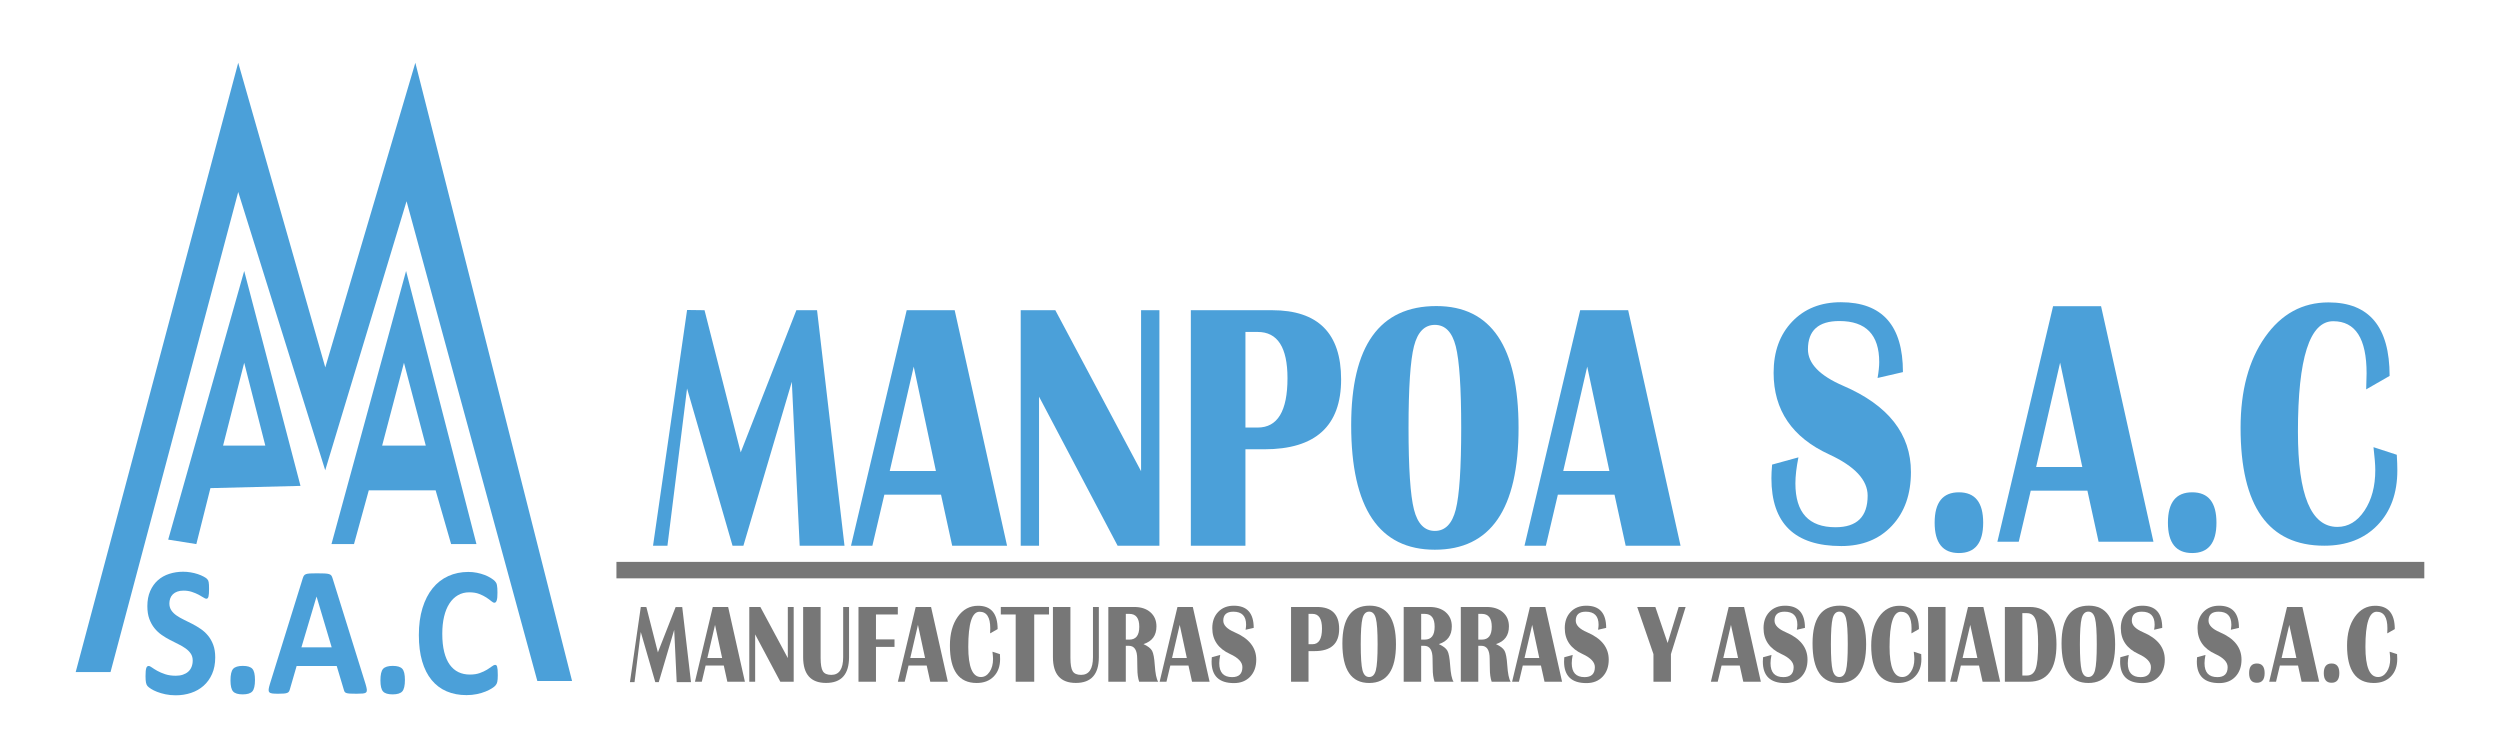
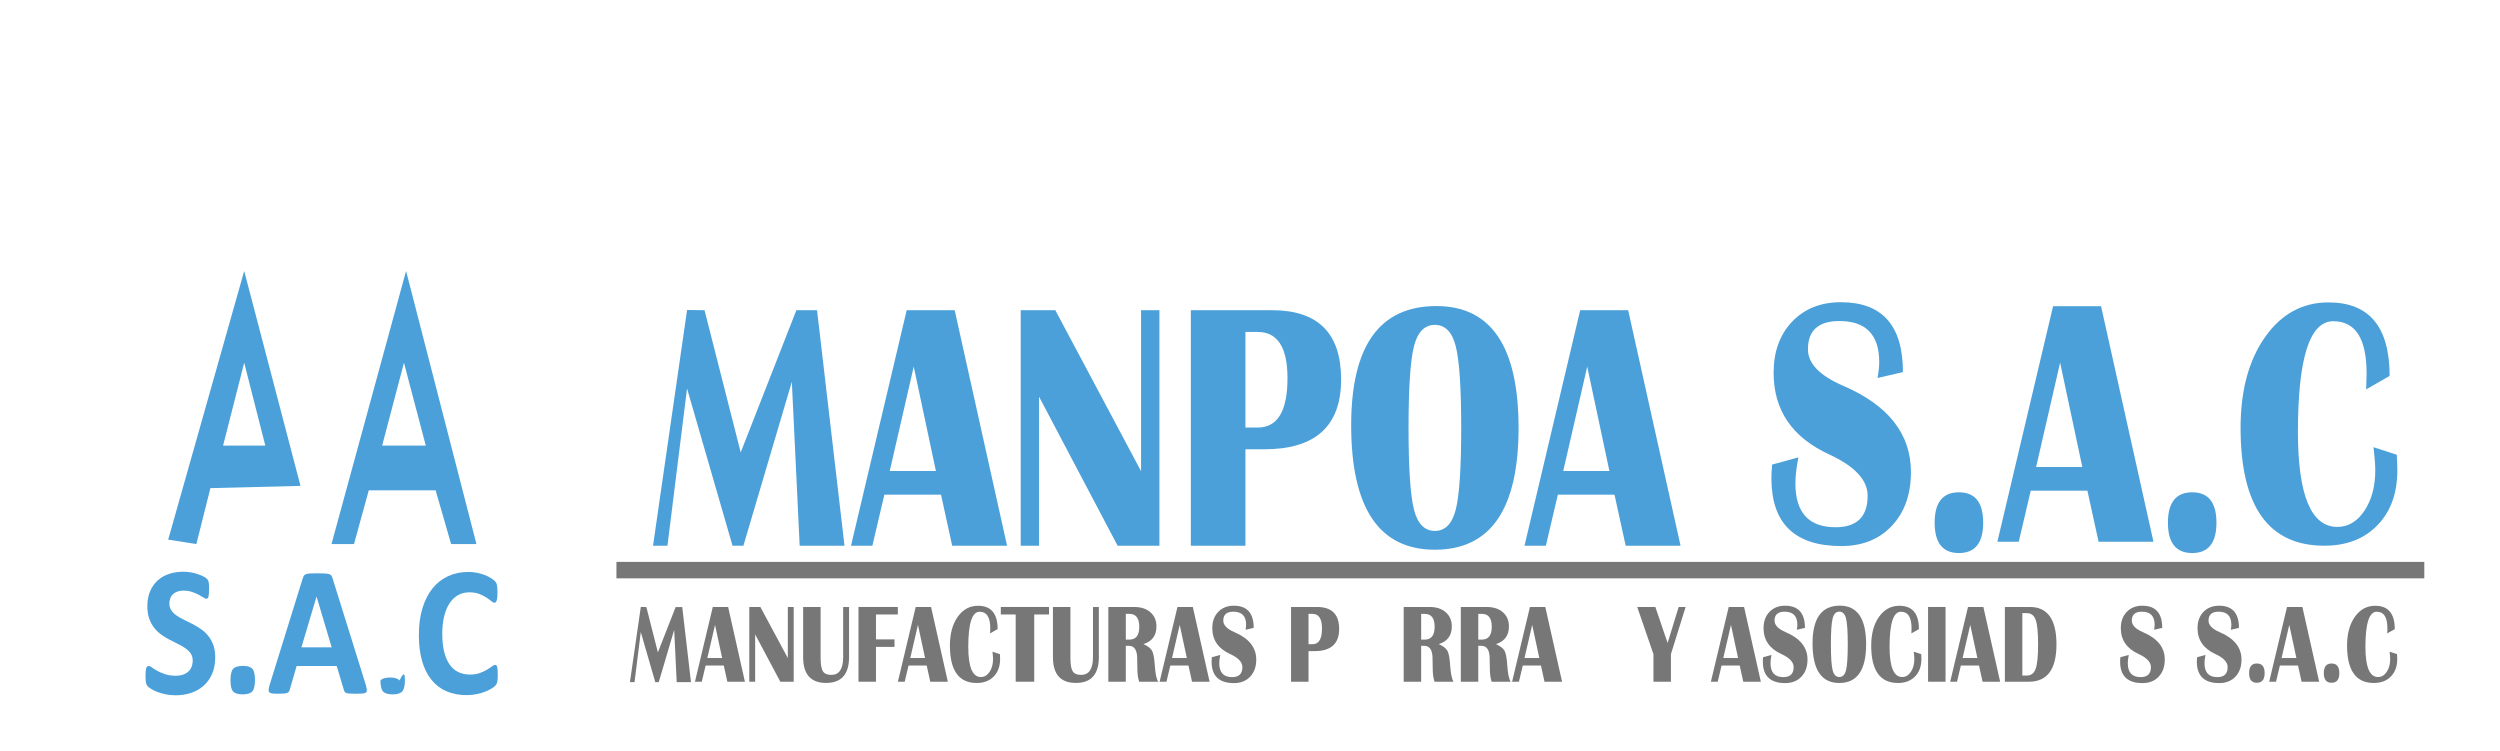
<svg xmlns="http://www.w3.org/2000/svg" version="1.1" id="Capa_1" x="0px" y="0px" width="841.89px" height="253px" viewBox="0 0 841.89 253" enable-background="new 0 0 841.89 253" xml:space="preserve">
  <g>
-     <polygon fill="#4BA0D9" points="80.222,21.132 25.491,226.314 37.219,226.314 80.222,64.656 109.519,158.368 136.909,67.765    180.949,229.33 192.647,229.33 139.87,21.132 109.543,123.723  " />
    <path fill="#4BA0D9" d="M82.236,91.252l-25.597,90.467l9.48,1.508l4.74-18.847l30.337-0.754L82.236,91.252z M82.236,122.161   l7.11,27.894h-14.22L82.236,122.161z" />
    <path fill="#4BA0D9" d="M136.748,91.252l-25.123,91.974h7.584l4.977-18.093h22.516l5.214,18.093h8.532L136.748,91.252z    M128.689,150.055l7.347-27.894l7.347,27.894H128.689z" />
    <g>
      <path fill="#4BA0D9" d="M72.479,221.386c0,2.111-0.352,3.965-1.055,5.558c-0.704,1.595-1.657,2.924-2.861,3.99    c-1.204,1.066-2.611,1.869-4.222,2.406c-1.611,0.538-3.333,0.808-5.166,0.808c-1.241,0-2.393-0.114-3.458-0.342    c-1.065-0.228-2.004-0.501-2.819-0.823c-0.815-0.32-1.496-0.657-2.041-1.009c-0.546-0.352-0.94-0.663-1.18-0.931    c-0.241-0.269-0.412-0.657-0.514-1.165c-0.102-0.507-0.153-1.237-0.153-2.189c0-0.642,0.018-1.18,0.056-1.615    c0.037-0.435,0.097-0.787,0.181-1.056c0.083-0.269,0.194-0.461,0.333-0.575c0.139-0.113,0.301-0.171,0.486-0.171    c0.259,0,0.625,0.171,1.097,0.512c0.472,0.342,1.079,0.72,1.819,1.134c0.74,0.414,1.625,0.791,2.652,1.133    c1.028,0.342,2.217,0.512,3.569,0.512c0.889,0,1.685-0.119,2.389-0.357c0.704-0.238,1.301-0.574,1.791-1.009    c0.49-0.434,0.865-0.973,1.125-1.615c0.259-0.641,0.389-1.355,0.389-2.142c0-0.911-0.222-1.692-0.667-2.344    c-0.444-0.652-1.023-1.232-1.736-1.739c-0.713-0.507-1.523-0.983-2.43-1.428c-0.907-0.445-1.843-0.916-2.805-1.413    c-0.963-0.497-1.898-1.06-2.805-1.692c-0.907-0.632-1.718-1.387-2.43-2.267c-0.713-0.88-1.292-1.92-1.736-3.121    c-0.444-1.2-0.667-2.639-0.667-4.316c0-1.925,0.319-3.618,0.958-5.077c0.639-1.459,1.5-2.67,2.583-3.633    c1.083-0.963,2.361-1.682,3.833-2.158c1.472-0.476,3.032-0.714,4.68-0.714c0.851,0,1.703,0.072,2.555,0.217    c0.851,0.145,1.648,0.342,2.389,0.59c0.74,0.249,1.398,0.528,1.972,0.839c0.574,0.311,0.954,0.569,1.139,0.776    c0.185,0.208,0.31,0.384,0.375,0.528c0.065,0.145,0.12,0.337,0.167,0.574c0.046,0.239,0.079,0.539,0.097,0.9    c0.018,0.363,0.028,0.813,0.028,1.351c0,0.601-0.014,1.108-0.042,1.522c-0.028,0.414-0.074,0.755-0.139,1.024    c-0.065,0.269-0.157,0.466-0.278,0.59c-0.121,0.124-0.282,0.186-0.486,0.186c-0.204,0-0.528-0.145-0.972-0.435    c-0.444-0.289-0.991-0.605-1.639-0.947c-0.649-0.342-1.398-0.652-2.25-0.931c-0.852-0.28-1.787-0.42-2.805-0.42    c-0.796,0-1.491,0.109-2.083,0.326c-0.593,0.217-1.088,0.518-1.486,0.9c-0.399,0.384-0.694,0.844-0.889,1.382    c-0.194,0.539-0.292,1.108-0.292,1.708c0,0.89,0.218,1.661,0.653,2.313c0.435,0.652,1.018,1.232,1.75,1.739    c0.731,0.507,1.56,0.983,2.486,1.428c0.926,0.445,1.87,0.916,2.833,1.413c0.962,0.496,1.907,1.061,2.833,1.692    c0.926,0.632,1.75,1.387,2.472,2.267c0.722,0.88,1.305,1.915,1.75,3.105C72.256,218.37,72.479,219.772,72.479,221.386z" />
      <path fill="#4BA0D9" d="M85.866,228.963c0,1.925-0.301,3.219-0.903,3.881c-0.602,0.662-1.68,0.993-3.236,0.993    s-2.629-0.326-3.222-0.978c-0.593-0.652-0.889-1.889-0.889-3.711c0-1.946,0.301-3.25,0.903-3.912    c0.601-0.663,1.69-0.994,3.263-0.994c1.537,0,2.601,0.326,3.194,0.978C85.57,225.873,85.866,227.121,85.866,228.963z" />
      <path fill="#4BA0D9" d="M123.111,230.391c0.222,0.745,0.361,1.335,0.417,1.77c0.056,0.434-0.019,0.761-0.222,0.978    c-0.204,0.218-0.565,0.352-1.083,0.404c-0.518,0.051-1.232,0.077-2.139,0.077c-0.944,0-1.68-0.015-2.208-0.046    c-0.528-0.031-0.93-0.094-1.208-0.186c-0.278-0.094-0.472-0.222-0.583-0.388s-0.204-0.383-0.278-0.652l-2.416-8.073H99.892    l-2.278,7.856c-0.074,0.29-0.171,0.533-0.292,0.73c-0.121,0.197-0.315,0.352-0.583,0.465c-0.268,0.114-0.649,0.191-1.139,0.233    c-0.491,0.041-1.135,0.062-1.93,0.062c-0.852,0-1.518-0.031-2-0.093c-0.482-0.063-0.815-0.212-1-0.451    c-0.185-0.238-0.25-0.574-0.194-1.009c0.056-0.434,0.194-1.014,0.417-1.738l11.082-35.646c0.111-0.352,0.24-0.637,0.389-0.854    c0.148-0.217,0.384-0.383,0.708-0.497c0.324-0.113,0.773-0.186,1.347-0.217c0.574-0.031,1.333-0.046,2.277-0.046    c1.092,0,1.962,0.015,2.611,0.046c0.648,0.031,1.153,0.104,1.514,0.217c0.361,0.114,0.62,0.285,0.778,0.512    c0.157,0.228,0.292,0.538,0.403,0.931L123.111,230.391z M106.613,200.924h-0.028l-5.083,17.077h10.193L106.613,200.924z" />
-       <path fill="#4BA0D9" d="M136.36,228.963c0,1.925-0.301,3.219-0.903,3.881c-0.602,0.662-1.68,0.993-3.236,0.993    c-1.555,0-2.629-0.326-3.222-0.978c-0.593-0.652-0.889-1.889-0.889-3.711c0-1.946,0.301-3.25,0.903-3.912    c0.601-0.663,1.69-0.994,3.263-0.994c1.537,0,2.601,0.326,3.194,0.978C136.064,225.873,136.36,227.121,136.36,228.963z" />
+       <path fill="#4BA0D9" d="M136.36,228.963c0,1.925-0.301,3.219-0.903,3.881c-0.602,0.662-1.68,0.993-3.236,0.993    c-1.555,0-2.629-0.326-3.222-0.978c-0.593-0.652-0.889-1.889-0.889-3.711c0.601-0.663,1.69-0.994,3.263-0.994c1.537,0,2.601,0.326,3.194,0.978C136.064,225.873,136.36,227.121,136.36,228.963z" />
      <path fill="#4BA0D9" d="M167.634,227.348c0,0.518-0.014,0.958-0.042,1.319c-0.028,0.362-0.069,0.673-0.125,0.931    c-0.056,0.259-0.13,0.481-0.222,0.668c-0.093,0.186-0.241,0.399-0.444,0.637c-0.204,0.238-0.597,0.543-1.18,0.916    c-0.583,0.373-1.296,0.73-2.139,1.071c-0.843,0.342-1.805,0.626-2.889,0.854c-1.083,0.227-2.254,0.342-3.513,0.342    c-2.463,0-4.685-0.425-6.666-1.273c-1.982-0.849-3.666-2.117-5.055-3.804c-1.389-1.687-2.454-3.793-3.194-6.319    c-0.741-2.525-1.111-5.464-1.111-8.818c0-3.415,0.407-6.448,1.222-9.098c0.815-2.649,1.953-4.875,3.416-6.675    c1.462-1.801,3.217-3.167,5.263-4.099c2.046-0.931,4.3-1.397,6.763-1.397c1,0,1.962,0.093,2.889,0.279    c0.926,0.187,1.782,0.43,2.569,0.73c0.787,0.3,1.495,0.647,2.125,1.04c0.629,0.394,1.069,0.73,1.319,1.009    c0.25,0.28,0.421,0.512,0.514,0.699c0.093,0.186,0.167,0.425,0.222,0.714c0.056,0.29,0.097,0.632,0.125,1.025    c0.028,0.393,0.042,0.88,0.042,1.459c0,0.621-0.019,1.149-0.056,1.584c-0.038,0.434-0.102,0.787-0.194,1.056    c-0.093,0.269-0.204,0.466-0.333,0.59c-0.13,0.124-0.278,0.186-0.444,0.186c-0.278,0-0.63-0.18-1.055-0.543    c-0.426-0.361-0.977-0.766-1.653-1.211c-0.676-0.445-1.482-0.848-2.416-1.21c-0.935-0.362-2.051-0.543-3.347-0.543    c-1.426,0-2.699,0.325-3.819,0.978c-1.121,0.652-2.074,1.584-2.861,2.795c-0.787,1.211-1.385,2.675-1.791,4.394    c-0.407,1.718-0.611,3.653-0.611,5.806c0,2.36,0.218,4.405,0.653,6.133c0.435,1.729,1.055,3.152,1.861,4.269    c0.805,1.118,1.778,1.951,2.916,2.499c1.139,0.548,2.421,0.823,3.847,0.823c1.296,0,2.416-0.171,3.361-0.512    c0.944-0.342,1.754-0.719,2.43-1.134c0.676-0.414,1.231-0.786,1.666-1.118c0.435-0.331,0.773-0.497,1.014-0.497    c0.185,0,0.333,0.042,0.444,0.124c0.111,0.083,0.204,0.248,0.278,0.497c0.074,0.248,0.129,0.595,0.167,1.04    C167.615,226.008,167.634,226.603,167.634,227.348z" />
    </g>
    <path fill="#4BA0D9" d="M659.676,165.786c5.448,0,8.171,3.409,8.171,10.227c0,6.819-2.724,10.227-8.171,10.227   c-5.448,0-8.171-3.408-8.171-10.227C651.505,169.195,654.228,165.786,659.676,165.786z" />
    <path fill="#4BA0D9" d="M738.233,165.786c5.448,0,8.171,3.409,8.171,10.227c0,6.819-2.724,10.227-8.171,10.227   c-5.448,0-8.171-3.408-8.171-10.227C730.062,169.195,732.785,165.786,738.233,165.786z" />
    <path fill="#4BA0D9" d="M275.145,104.464l9.244,79.32h-15.094l-2.641-55.205l-16.312,55.205h-3.658l-15.316-52.954l-6.603,52.954   h-4.854l11.468-79.394l5.875,0.074l12.185,47.883l18.742-47.883H275.145z" />
    <path fill="#4BA0D9" d="M321.491,104.464l17.643,79.32h-18.479l-3.761-17.201h-19.082l-4.039,17.201h-7.196l18.757-79.32H321.491z    M299.623,158.623h15.554l-7.475-35.157L299.623,158.623z" />
    <path fill="#4BA0D9" d="M390.437,104.464v79.32h-14.068l-26.464-50.207v50.207h-6.175v-79.32h11.654l28.879,54.217v-54.217H390.437   z" />
    <path fill="#4BA0D9" d="M401.023,183.785v-79.32h27.346c15.507,0,23.261,7.767,23.261,23.302c0,15.69-8.62,23.535-25.861,23.535   h-6.361v32.484H401.023z M419.409,143.979h4.132c6.686,0,10.029-5.54,10.029-16.62c0-10.382-3.343-15.574-10.029-15.574h-4.132   V143.979z" />
    <path fill="#4BA0D9" d="M483.712,103.069c18.448,0,27.671,13.676,27.671,41.026c0,27.351-9.394,41.026-28.182,41.026   c-18.788,0-28.182-13.984-28.182-41.956C455.019,116.435,464.584,103.069,483.712,103.069z M483.201,109.403   c-3.467,0-5.811,2.392-7.034,7.177c-1.223,4.785-1.834,13.956-1.834,27.515c0,13.56,0.611,22.731,1.834,27.515   c1.223,4.785,3.567,7.177,7.034,7.177c3.467,0,5.811-2.391,7.034-7.177c1.223-4.784,1.834-13.955,1.834-27.515   c0-13.52-0.611-22.682-1.834-27.486C489.013,111.806,486.668,109.403,483.201,109.403z" />
    <path fill="#4BA0D9" d="M548.294,104.464l17.643,79.32h-18.479l-3.761-17.201h-19.082l-4.039,17.201h-7.196l18.757-79.32H548.294z    M526.426,158.623h15.554l-7.475-35.157L526.426,158.623z" />
    <path fill="#4BA0D9" d="M640.826,125.31l-8.543,1.976c0.371-2.13,0.557-3.913,0.557-5.346c0-9.219-4.473-13.83-13.418-13.83   c-7.057,0-10.586,3.177-10.586,9.53c0,4.765,3.946,8.853,11.839,12.261c15.229,6.547,22.843,16.233,22.843,29.055   c0,7.516-2.136,13.549-6.407,18.101c-4.271,4.553-9.951,6.828-17.039,6.828c-15.693,0-23.539-7.612-23.539-22.837   c0-1.24,0.077-2.769,0.232-4.591l8.868-2.441c-0.681,3.37-1.021,6.296-1.021,8.775c0,9.841,4.504,14.76,13.511,14.76   c7.212,0,10.818-3.545,10.818-10.634c0-5.268-4.318-9.898-12.954-13.888c-12.474-5.733-18.711-14.896-18.711-27.486   c0-7.127,2.082-12.871,6.245-17.23s9.634-6.537,16.412-6.537C633.862,101.775,640.826,109.62,640.826,125.31z" />
    <path fill="#4BA0D9" d="M707.544,103.112l17.643,79.32h-18.479l-3.761-17.201h-19.082l-4.039,17.201h-7.196l18.757-79.32H707.544z    M685.676,157.271h15.554l-7.475-35.157L685.676,157.271z" />
    <path fill="#4BA0D9" d="M799.287,150.588l7.846,2.557c0.124,2.014,0.186,3.758,0.186,5.23c0,7.709-2.229,13.869-6.686,18.479   c-4.457,4.611-10.431,6.915-17.921,6.915c-18.788,0-28.182-13.229-28.182-39.689c0-12.552,2.739-22.73,8.218-30.537   c5.479-7.806,12.613-11.709,21.404-11.709c13.712,0,20.568,8.252,20.568,24.755l-7.893,4.533c0.093-2.324,0.139-4.126,0.139-5.404   c0-11.7-3.745-17.549-11.236-17.549c-7.924,0-11.886,12.416-11.886,37.249c0,21.347,4.426,32.019,13.279,32.019   c3.652,0,6.693-1.821,9.123-5.462c2.43-3.641,3.645-8.194,3.645-13.656C799.89,156.573,799.689,153.997,799.287,150.588z" />
    <g>
      <path fill="#777777" d="M229.746,204.425l2.948,25.291h-4.813l-0.842-17.602l-5.201,17.602h-1.166l-4.884-16.884l-2.105,16.884    h-1.548l3.657-25.315l1.873,0.024l3.885,15.267l5.976-15.267H229.746z" />
      <g>
        <path fill="#777777" d="M245.206,204.401l5.649,25.174h-5.916l-1.204-5.459h-6.11l-1.293,5.459h-2.304l6.006-25.174H245.206z      M238.204,221.59h4.98l-2.393-11.158L238.204,221.59z" />
        <path fill="#777777" d="M267.281,204.401v25.174h-4.504l-8.473-15.934v15.934h-1.977v-25.174h3.731l9.246,17.207v-17.207H267.281     z" />
        <path fill="#777777" d="M285.921,204.401v16.894c0,5.791-2.582,8.687-7.745,8.687c-5.143,0-7.715-2.896-7.715-8.687v-16.894     h5.887v17.115c0,2.213,0.255,3.725,0.766,4.537c0.51,0.811,1.454,1.217,2.831,1.217c2.666,0,3.999-1.992,3.999-5.975v-16.894     H285.921z" />
        <path fill="#777777" d="M302.347,204.401v2.527h-7.358v8.391h6.243v2.527h-6.243v11.73h-5.887v-25.174H302.347z" />
        <path fill="#777777" d="M313.541,204.401l5.649,25.174h-5.916l-1.204-5.459h-6.11l-1.293,5.459h-2.304l6.006-25.174H313.541z      M306.539,221.59h4.98l-2.393-11.158L306.539,221.59z" />
        <path fill="#777777" d="M334.218,219.469l2.512,0.811c0.04,0.639,0.059,1.193,0.059,1.66c0,2.447-0.714,4.402-2.141,5.865     S331.31,230,328.911,230c-6.015,0-9.023-4.199-9.023-12.596c0-3.984,0.877-7.214,2.631-9.692     c1.754-2.477,4.038-3.716,6.853-3.716c4.39,0,6.585,2.619,6.585,7.857l-2.527,1.439c0.03-0.738,0.045-1.309,0.045-1.715     c0-3.713-1.199-5.57-3.597-5.57c-2.537,0-3.805,3.941-3.805,11.822c0,6.775,1.417,10.162,4.251,10.162     c1.169,0,2.143-0.578,2.921-1.734c0.778-1.156,1.167-2.6,1.167-4.334C334.412,221.368,334.347,220.551,334.218,219.469z" />
        <path fill="#777777" d="M353.261,204.401v2.527h-4.98v22.648h-6.243v-22.648h-5.01v-2.527H353.261z" />
        <path fill="#777777" d="M370.043,204.401v16.894c0,5.791-2.582,8.687-7.745,8.687c-5.143,0-7.715-2.896-7.715-8.687v-16.894     h5.887v17.115c0,2.213,0.255,3.725,0.766,4.537c0.51,0.811,1.454,1.217,2.831,1.217c2.666,0,3.999-1.992,3.999-5.975v-16.894     H370.043z" />
        <path fill="#777777" d="M373.239,229.575v-25.174h8.726c2.269,0,4.083,0.594,5.44,1.78c1.358,1.186,2.037,2.775,2.037,4.767     c0,3.049-1.457,5.035-4.37,5.957c1.496,0.689,2.465,1.445,2.906,2.268c0.44,0.824,0.74,2.422,0.899,4.795     c0.188,2.828,0.569,4.697,1.145,5.607h-6.393c-0.406-1.168-0.609-2.625-0.609-4.371l-0.03-1.494l-0.03-1.881     c0-2.902-0.941-4.352-2.824-4.352h-1.011v12.098H373.239z M379.126,215.393h1.189c2.23,0,3.345-1.445,3.345-4.334     c0-2.889-1.115-4.334-3.345-4.334h-1.189V215.393z" />
        <path fill="#777777" d="M401.691,204.401l5.649,25.174h-5.916l-1.203-5.459h-6.11l-1.294,5.459h-2.303l6.006-25.174H401.691z      M394.691,221.59h4.979l-2.394-11.158L394.691,221.59z" />
        <path fill="#777777" d="M422.191,211.446l-2.735,0.627c0.119-0.676,0.178-1.242,0.178-1.697c0-2.926-1.433-4.389-4.297-4.389     c-2.259,0-3.389,1.008-3.389,3.025c0,1.512,1.264,2.809,3.791,3.891c4.876,2.078,7.314,5.152,7.314,9.221     c0,2.385-0.684,4.301-2.051,5.745c-1.368,1.445-3.187,2.167-5.455,2.167c-5.026,0-7.537-2.416-7.537-7.248     c0-0.393,0.024-0.879,0.074-1.457l2.84-0.775c-0.218,1.07-0.327,1.998-0.327,2.785c0,3.123,1.443,4.684,4.325,4.684     c2.309,0,3.464-1.125,3.464-3.375c0-1.672-1.383-3.141-4.147-4.408c-3.995-1.82-5.991-4.727-5.991-8.723     c0-2.262,0.667-4.085,1.999-5.469c1.334-1.382,3.085-2.074,5.255-2.074C419.961,203.977,422.191,206.467,422.191,211.446z" />
        <path fill="#777777" d="M434.767,229.575v-25.174h8.756c4.964,0,7.447,2.465,7.447,7.396c0,4.98-2.761,7.469-8.279,7.469h-2.037     v10.309H434.767z M440.654,216.942h1.324c2.141,0,3.211-1.758,3.211-5.275c0-3.295-1.07-4.943-3.211-4.943h-1.324V216.942z" />
-         <path fill="#777777" d="M461.241,203.958c5.906,0,8.86,4.34,8.86,13.021S467.092,230,461.077,230s-9.022-4.439-9.022-13.316     C452.054,208.2,455.117,203.958,461.241,203.958z M461.077,205.969c-1.11,0-1.86,0.76-2.251,2.278     c-0.392,1.518-0.588,4.429-0.588,8.732s0.195,7.215,0.588,8.732c0.391,1.519,1.141,2.278,2.251,2.278s1.862-0.759,2.252-2.278     c0.392-1.518,0.588-4.429,0.588-8.732c0-4.291-0.195-7.199-0.588-8.723C462.939,206.731,462.187,205.969,461.077,205.969z" />
        <path fill="#777777" d="M472.701,229.575v-25.174h8.725c2.269,0,4.083,0.594,5.442,1.78c1.356,1.186,2.036,2.775,2.036,4.767     c0,3.049-1.457,5.035-4.37,5.957c1.496,0.689,2.465,1.445,2.906,2.268c0.44,0.824,0.74,2.422,0.899,4.795     c0.188,2.828,0.569,4.697,1.145,5.607h-6.393c-0.406-1.168-0.609-2.625-0.609-4.371l-0.03-1.494l-0.03-1.881     c0-2.902-0.941-4.352-2.824-4.352h-1.011v12.098H472.701z M478.588,215.393h1.189c2.23,0,3.345-1.445,3.345-4.334     c0-2.889-1.116-4.334-3.345-4.334h-1.189V215.393z" />
        <path fill="#777777" d="M491.937,229.575v-25.174h8.725c2.269,0,4.083,0.594,5.442,1.78c1.356,1.186,2.036,2.775,2.036,4.767     c0,3.049-1.457,5.035-4.37,5.957c1.496,0.689,2.465,1.445,2.906,2.268c0.44,0.824,0.74,2.422,0.899,4.795     c0.188,2.828,0.569,4.697,1.145,5.607h-6.393c-0.406-1.168-0.609-2.625-0.609-4.371l-0.03-1.494l-0.03-1.881     c0-2.902-0.941-4.352-2.824-4.352h-1.011v12.098H491.937z M497.824,215.393h1.189c2.23,0,3.345-1.445,3.345-4.334     c0-2.889-1.116-4.334-3.345-4.334h-1.189V215.393z" />
        <path fill="#777777" d="M520.389,204.401l5.649,25.174h-5.916l-1.203-5.459h-6.11l-1.294,5.459h-2.303l6.006-25.174H520.389z      M513.388,221.59h4.979l-2.394-11.158L513.388,221.59z" />
-         <path fill="#777777" d="M540.889,211.446l-2.735,0.627c0.119-0.676,0.178-1.242,0.178-1.697c0-2.926-1.433-4.389-4.297-4.389     c-2.259,0-3.389,1.008-3.389,3.025c0,1.512,1.264,2.809,3.791,3.891c4.876,2.078,7.314,5.152,7.314,9.221     c0,2.385-0.684,4.301-2.051,5.745c-1.368,1.445-3.187,2.167-5.455,2.167c-5.026,0-7.537-2.416-7.537-7.248     c0-0.393,0.024-0.879,0.074-1.457l2.84-0.775c-0.218,1.07-0.327,1.998-0.327,2.785c0,3.123,1.443,4.684,4.325,4.684     c2.309,0,3.464-1.125,3.464-3.375c0-1.672-1.383-3.141-4.147-4.408c-3.995-1.82-5.991-4.727-5.991-8.723     c0-2.262,0.667-4.085,1.999-5.469c1.334-1.382,3.085-2.074,5.255-2.074C538.659,203.977,540.889,206.467,540.889,211.446z" />
        <path fill="#777777" d="M567.646,204.401l-4.949,15.879v9.295h-5.887v-9.295l-5.47-15.879h6.109l4.133,12.135l3.716-12.135     H567.646z" />
        <path fill="#777777" d="M587.327,204.401l5.649,25.174h-5.916l-1.203-5.459h-6.11l-1.294,5.459h-2.303l6.005-25.174H587.327z      M580.327,221.59h4.979l-2.394-11.158L580.327,221.59z" />
        <path fill="#777777" d="M607.827,211.446l-2.735,0.627c0.119-0.676,0.178-1.242,0.178-1.697c0-2.926-1.433-4.389-4.297-4.389     c-2.26,0-3.389,1.008-3.389,3.025c0,1.512,1.264,2.809,3.791,3.891c4.876,2.078,7.314,5.152,7.314,9.221     c0,2.385-0.684,4.301-2.051,5.745c-1.368,1.445-3.187,2.167-5.455,2.167c-5.026,0-7.537-2.416-7.537-7.248     c0-0.393,0.024-0.879,0.074-1.457l2.84-0.775c-0.218,1.07-0.327,1.998-0.327,2.785c0,3.123,1.443,4.684,4.325,4.684     c2.309,0,3.464-1.125,3.464-3.375c0-1.672-1.383-3.141-4.147-4.408c-3.995-1.82-5.991-4.727-5.991-8.723     c0-2.262,0.667-4.085,1.999-5.469c1.334-1.382,3.085-2.074,5.255-2.074C605.597,203.977,607.827,206.467,607.827,211.446z" />
        <path fill="#777777" d="M619.571,203.958c5.906,0,8.86,4.34,8.86,13.021S625.422,230,619.406,230     c-6.015,0-9.022-4.439-9.022-13.316C610.384,208.2,613.446,203.958,619.571,203.958z M619.406,205.969     c-1.11,0-1.86,0.76-2.251,2.278c-0.392,1.518-0.588,4.429-0.588,8.732s0.195,7.215,0.588,8.732     c0.391,1.519,1.141,2.278,2.251,2.278s1.862-0.759,2.252-2.278c0.392-1.518,0.588-4.429,0.588-8.732     c0-4.291-0.195-7.199-0.588-8.723C621.268,206.731,620.516,205.969,619.406,205.969z" />
        <path fill="#777777" d="M644.469,219.469l2.513,0.811c0.038,0.639,0.06,1.193,0.06,1.66c0,2.447-0.714,4.402-2.141,5.865     c-1.427,1.463-3.341,2.195-5.739,2.195c-6.015,0-9.022-4.199-9.022-12.596c0-3.984,0.876-7.214,2.632-9.692     c1.753-2.477,4.038-3.716,6.852-3.716c4.39,0,6.586,2.619,6.586,7.857l-2.529,1.439c0.031-0.738,0.045-1.309,0.045-1.715     c0-3.713-1.199-5.57-3.597-5.57c-2.537,0-3.805,3.941-3.805,11.822c0,6.775,1.417,10.162,4.251,10.162     c1.169,0,2.143-0.578,2.921-1.734c0.779-1.156,1.168-2.6,1.168-4.334C644.663,221.368,644.598,220.551,644.469,219.469z" />
        <path fill="#777777" d="M655.173,204.401v25.174h-5.887v-25.174H655.173z" />
        <path fill="#777777" d="M667.912,204.401l5.649,25.174h-5.916l-1.203-5.459h-6.11l-1.294,5.459h-2.303l6.005-25.174H667.912z      M660.911,221.59h4.979l-2.394-11.158L660.911,221.59z" />
        <path fill="#777777" d="M675.151,229.575v-25.174h8.414c5.976,0,8.964,4.205,8.964,12.615c0,8.373-3.098,12.559-9.291,12.559     H675.151z M681.037,227.491h1.546c1.417,0,2.398-0.759,2.943-2.277s0.818-4.264,0.818-8.235s-0.27-6.713-0.811-8.225     c-0.539-1.512-1.523-2.268-2.95-2.268h-1.546V227.491z" />
-         <path fill="#777777" d="M703.424,203.958c5.906,0,8.86,4.34,8.86,13.021S709.275,230,703.26,230s-9.022-4.439-9.022-13.316     C694.237,208.2,697.3,203.958,703.424,203.958z M703.26,205.969c-1.11,0-1.86,0.76-2.251,2.278     c-0.392,1.518-0.588,4.429-0.588,8.732s0.195,7.215,0.588,8.732c0.391,1.519,1.141,2.278,2.251,2.278s1.862-0.759,2.252-2.278     c0.392-1.518,0.588-4.429,0.588-8.732c0-4.291-0.195-7.199-0.588-8.723C705.122,206.731,704.37,205.969,703.26,205.969z" />
        <path fill="#777777" d="M728.144,211.446l-2.735,0.627c0.119-0.676,0.178-1.242,0.178-1.697c0-2.926-1.433-4.389-4.297-4.389     c-2.26,0-3.389,1.008-3.389,3.025c0,1.512,1.264,2.809,3.791,3.891c4.876,2.078,7.314,5.152,7.314,9.221     c0,2.385-0.684,4.301-2.051,5.745c-1.368,1.445-3.187,2.167-5.455,2.167c-5.026,0-7.537-2.416-7.537-7.248     c0-0.393,0.024-0.879,0.074-1.457l2.84-0.775c-0.218,1.07-0.327,1.998-0.327,2.785c0,3.123,1.443,4.684,4.325,4.684     c2.309,0,3.464-1.125,3.464-3.375c0-1.672-1.383-3.141-4.147-4.408c-3.995-1.82-5.991-4.727-5.991-8.723     c0-2.262,0.667-4.085,1.999-5.469c1.334-1.382,3.085-2.074,5.255-2.074C725.914,203.977,728.144,206.467,728.144,211.446z" />
        <path fill="#777777" d="M753.98,211.446l-2.735,0.627c0.119-0.676,0.178-1.242,0.178-1.697c0-2.926-1.433-4.389-4.297-4.389     c-2.26,0-3.389,1.008-3.389,3.025c0,1.512,1.264,2.809,3.791,3.891c4.876,2.078,7.314,5.152,7.314,9.221     c0,2.385-0.684,4.301-2.051,5.745c-1.368,1.445-3.187,2.167-5.455,2.167c-5.026,0-7.537-2.416-7.537-7.248     c0-0.393,0.024-0.879,0.074-1.457l2.84-0.775c-0.218,1.07-0.327,1.998-0.327,2.785c0,3.123,1.443,4.684,4.325,4.684     c2.309,0,3.464-1.125,3.464-3.375c0-1.672-1.383-3.141-4.147-4.408c-3.995-1.82-5.991-4.727-5.991-8.723     c0-2.262,0.667-4.085,1.999-5.469c1.334-1.382,3.085-2.074,5.255-2.074C751.75,203.977,753.98,206.467,753.98,211.446z" />
        <path fill="#777777" d="M760.015,223.434c1.744,0,2.616,1.082,2.616,3.246s-0.872,3.246-2.616,3.246     c-1.744,0-2.616-1.082-2.616-3.246S758.271,223.434,760.015,223.434z" />
        <path fill="#777777" d="M775.342,204.401l5.649,25.174h-5.916l-1.203-5.459h-6.11l-1.294,5.459h-2.303l6.005-25.174H775.342z      M768.341,221.59h4.979l-2.394-11.158L768.341,221.59z" />
        <path fill="#777777" d="M785.168,223.434c1.744,0,2.616,1.082,2.616,3.246s-0.872,3.246-2.616,3.246     c-1.744,0-2.616-1.082-2.616-3.246S783.424,223.434,785.168,223.434z" />
        <path fill="#777777" d="M804.715,219.469l2.513,0.811c0.038,0.639,0.059,1.193,0.059,1.66c0,2.447-0.714,4.402-2.141,5.865     S801.806,230,799.408,230c-6.015,0-9.022-4.199-9.022-12.596c0-3.984,0.876-7.214,2.632-9.692     c1.753-2.477,4.038-3.716,6.852-3.716c4.39,0,6.586,2.619,6.586,7.857l-2.529,1.439c0.031-0.738,0.045-1.309,0.045-1.715     c0-3.713-1.199-5.57-3.597-5.57c-2.537,0-3.805,3.941-3.805,11.822c0,6.775,1.417,10.162,4.251,10.162     c1.169,0,2.143-0.578,2.921-1.734c0.779-1.156,1.168-2.6,1.168-4.334C804.909,221.368,804.844,220.551,804.715,219.469z" />
      </g>
    </g>
    <rect x="207.588" y="189.218" fill="#777777" width="608.812" height="5.543" />
  </g>
</svg>